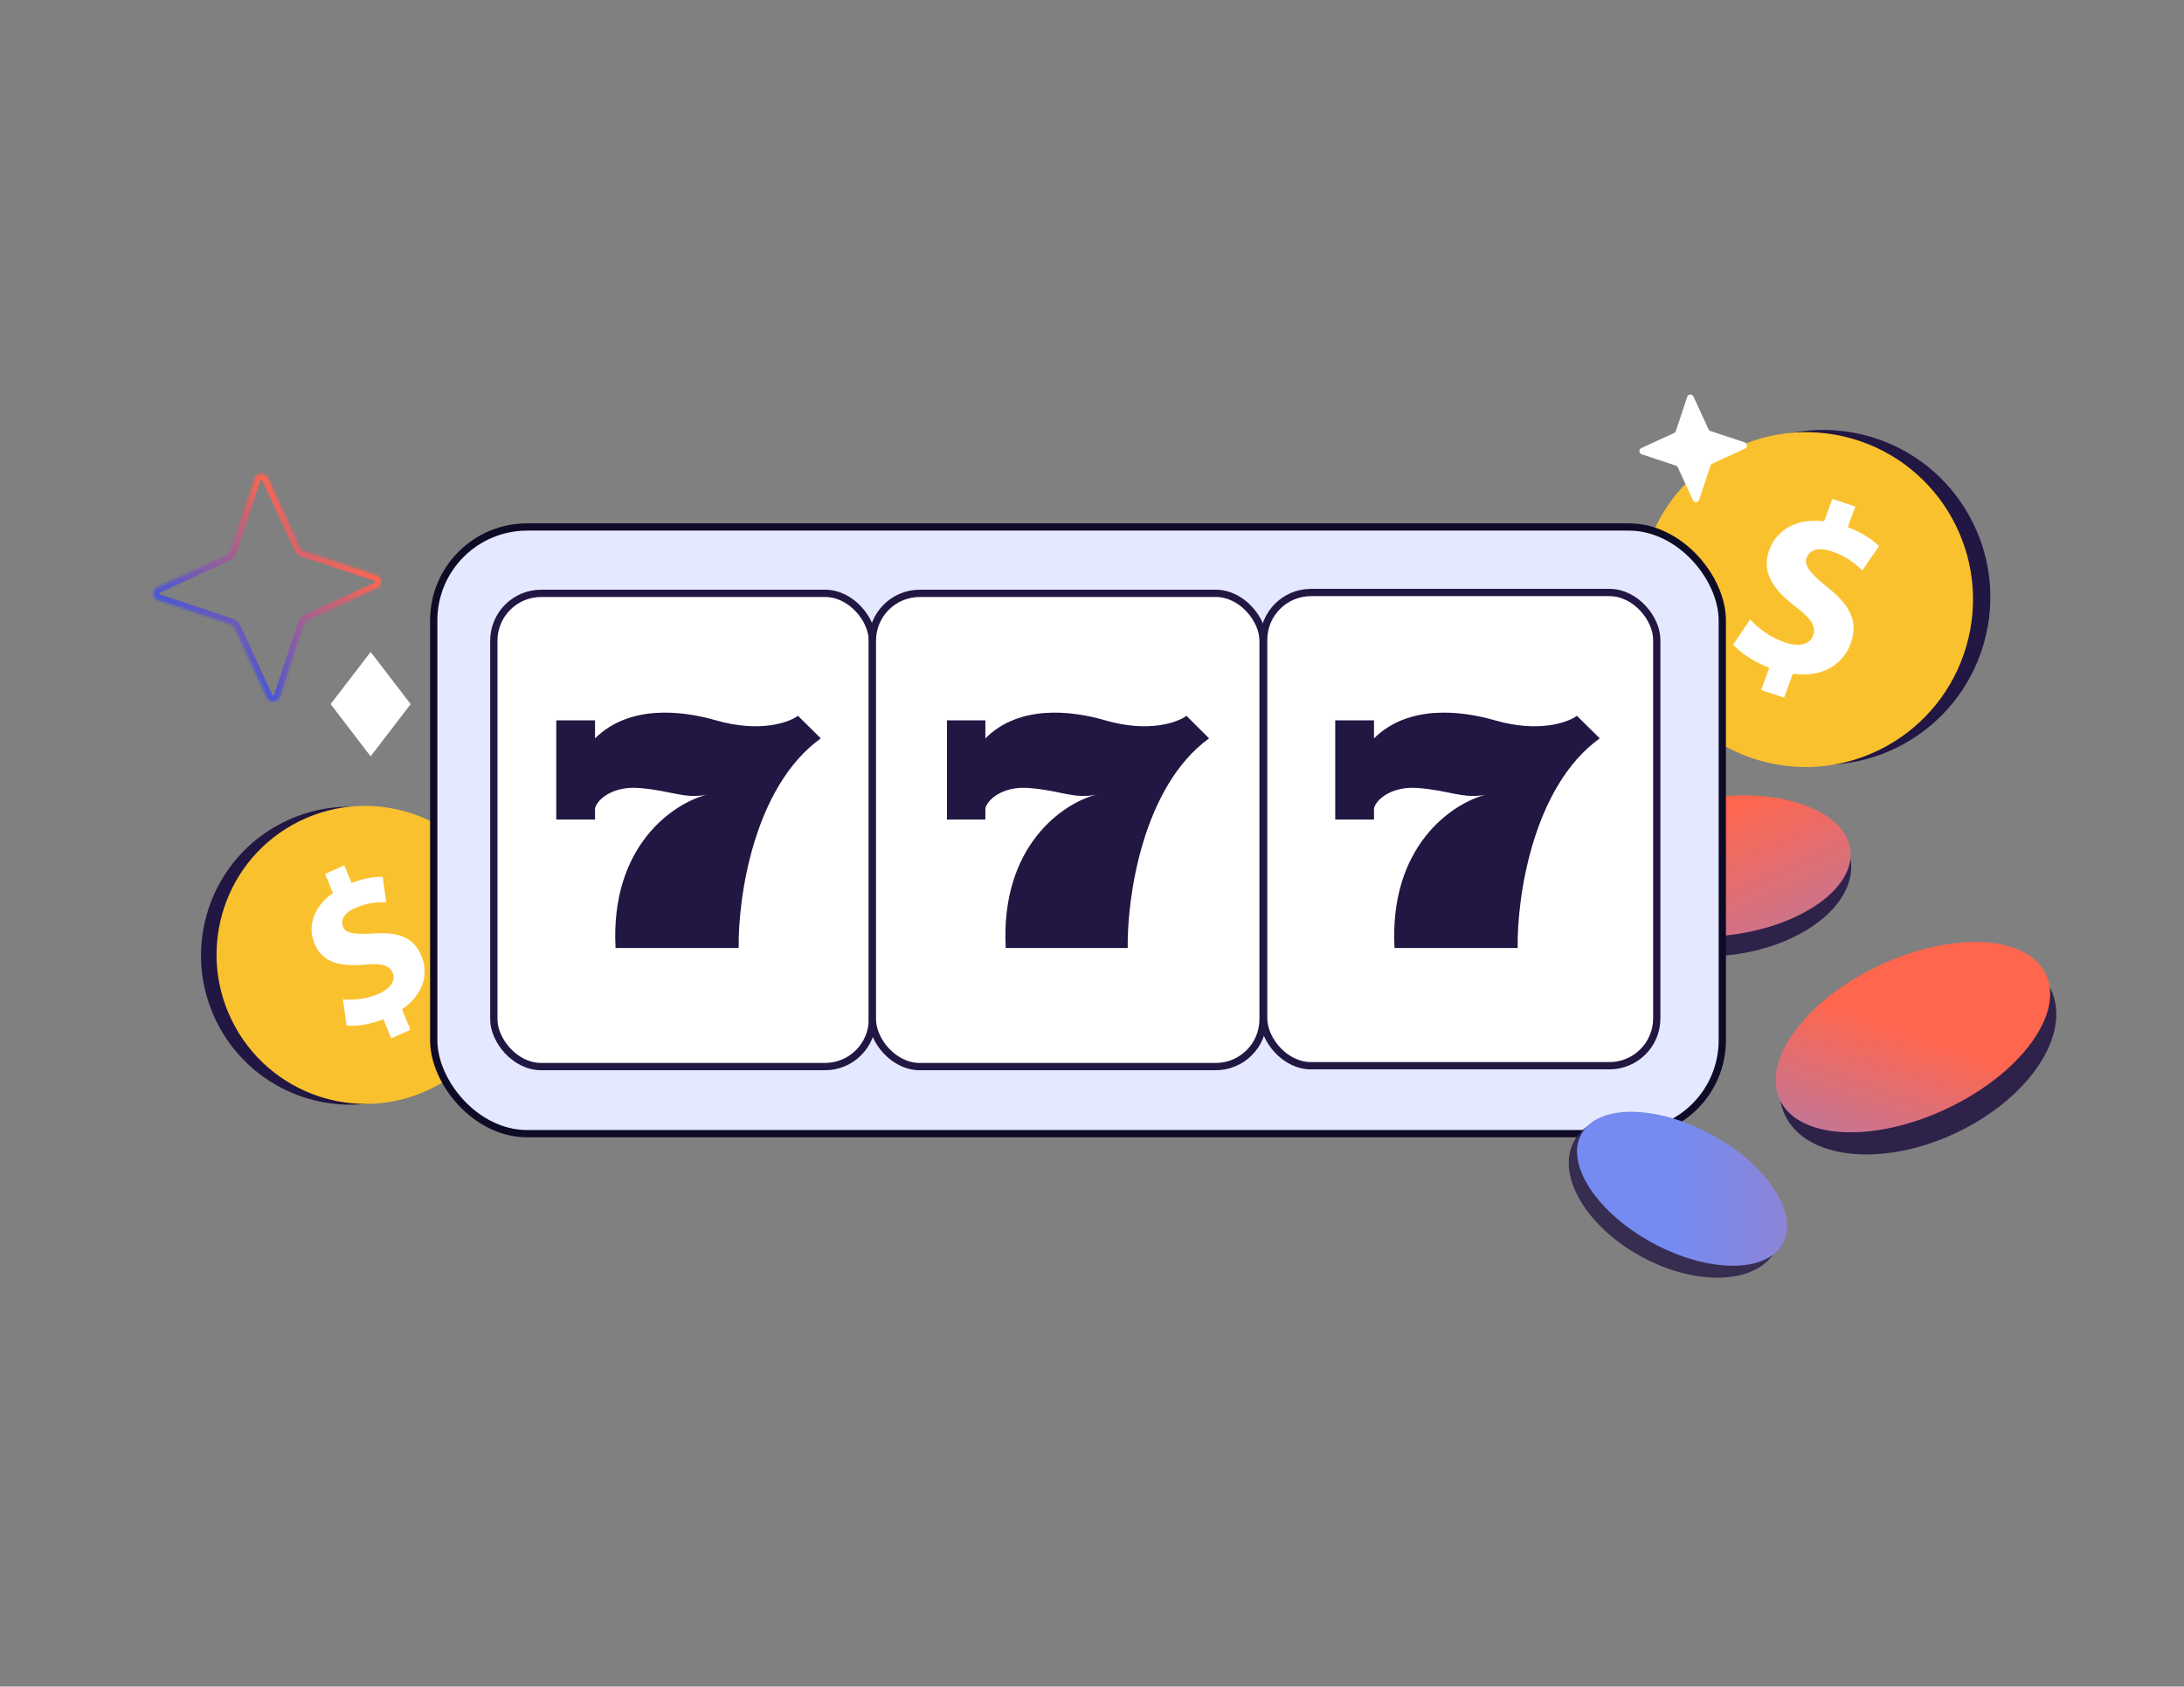
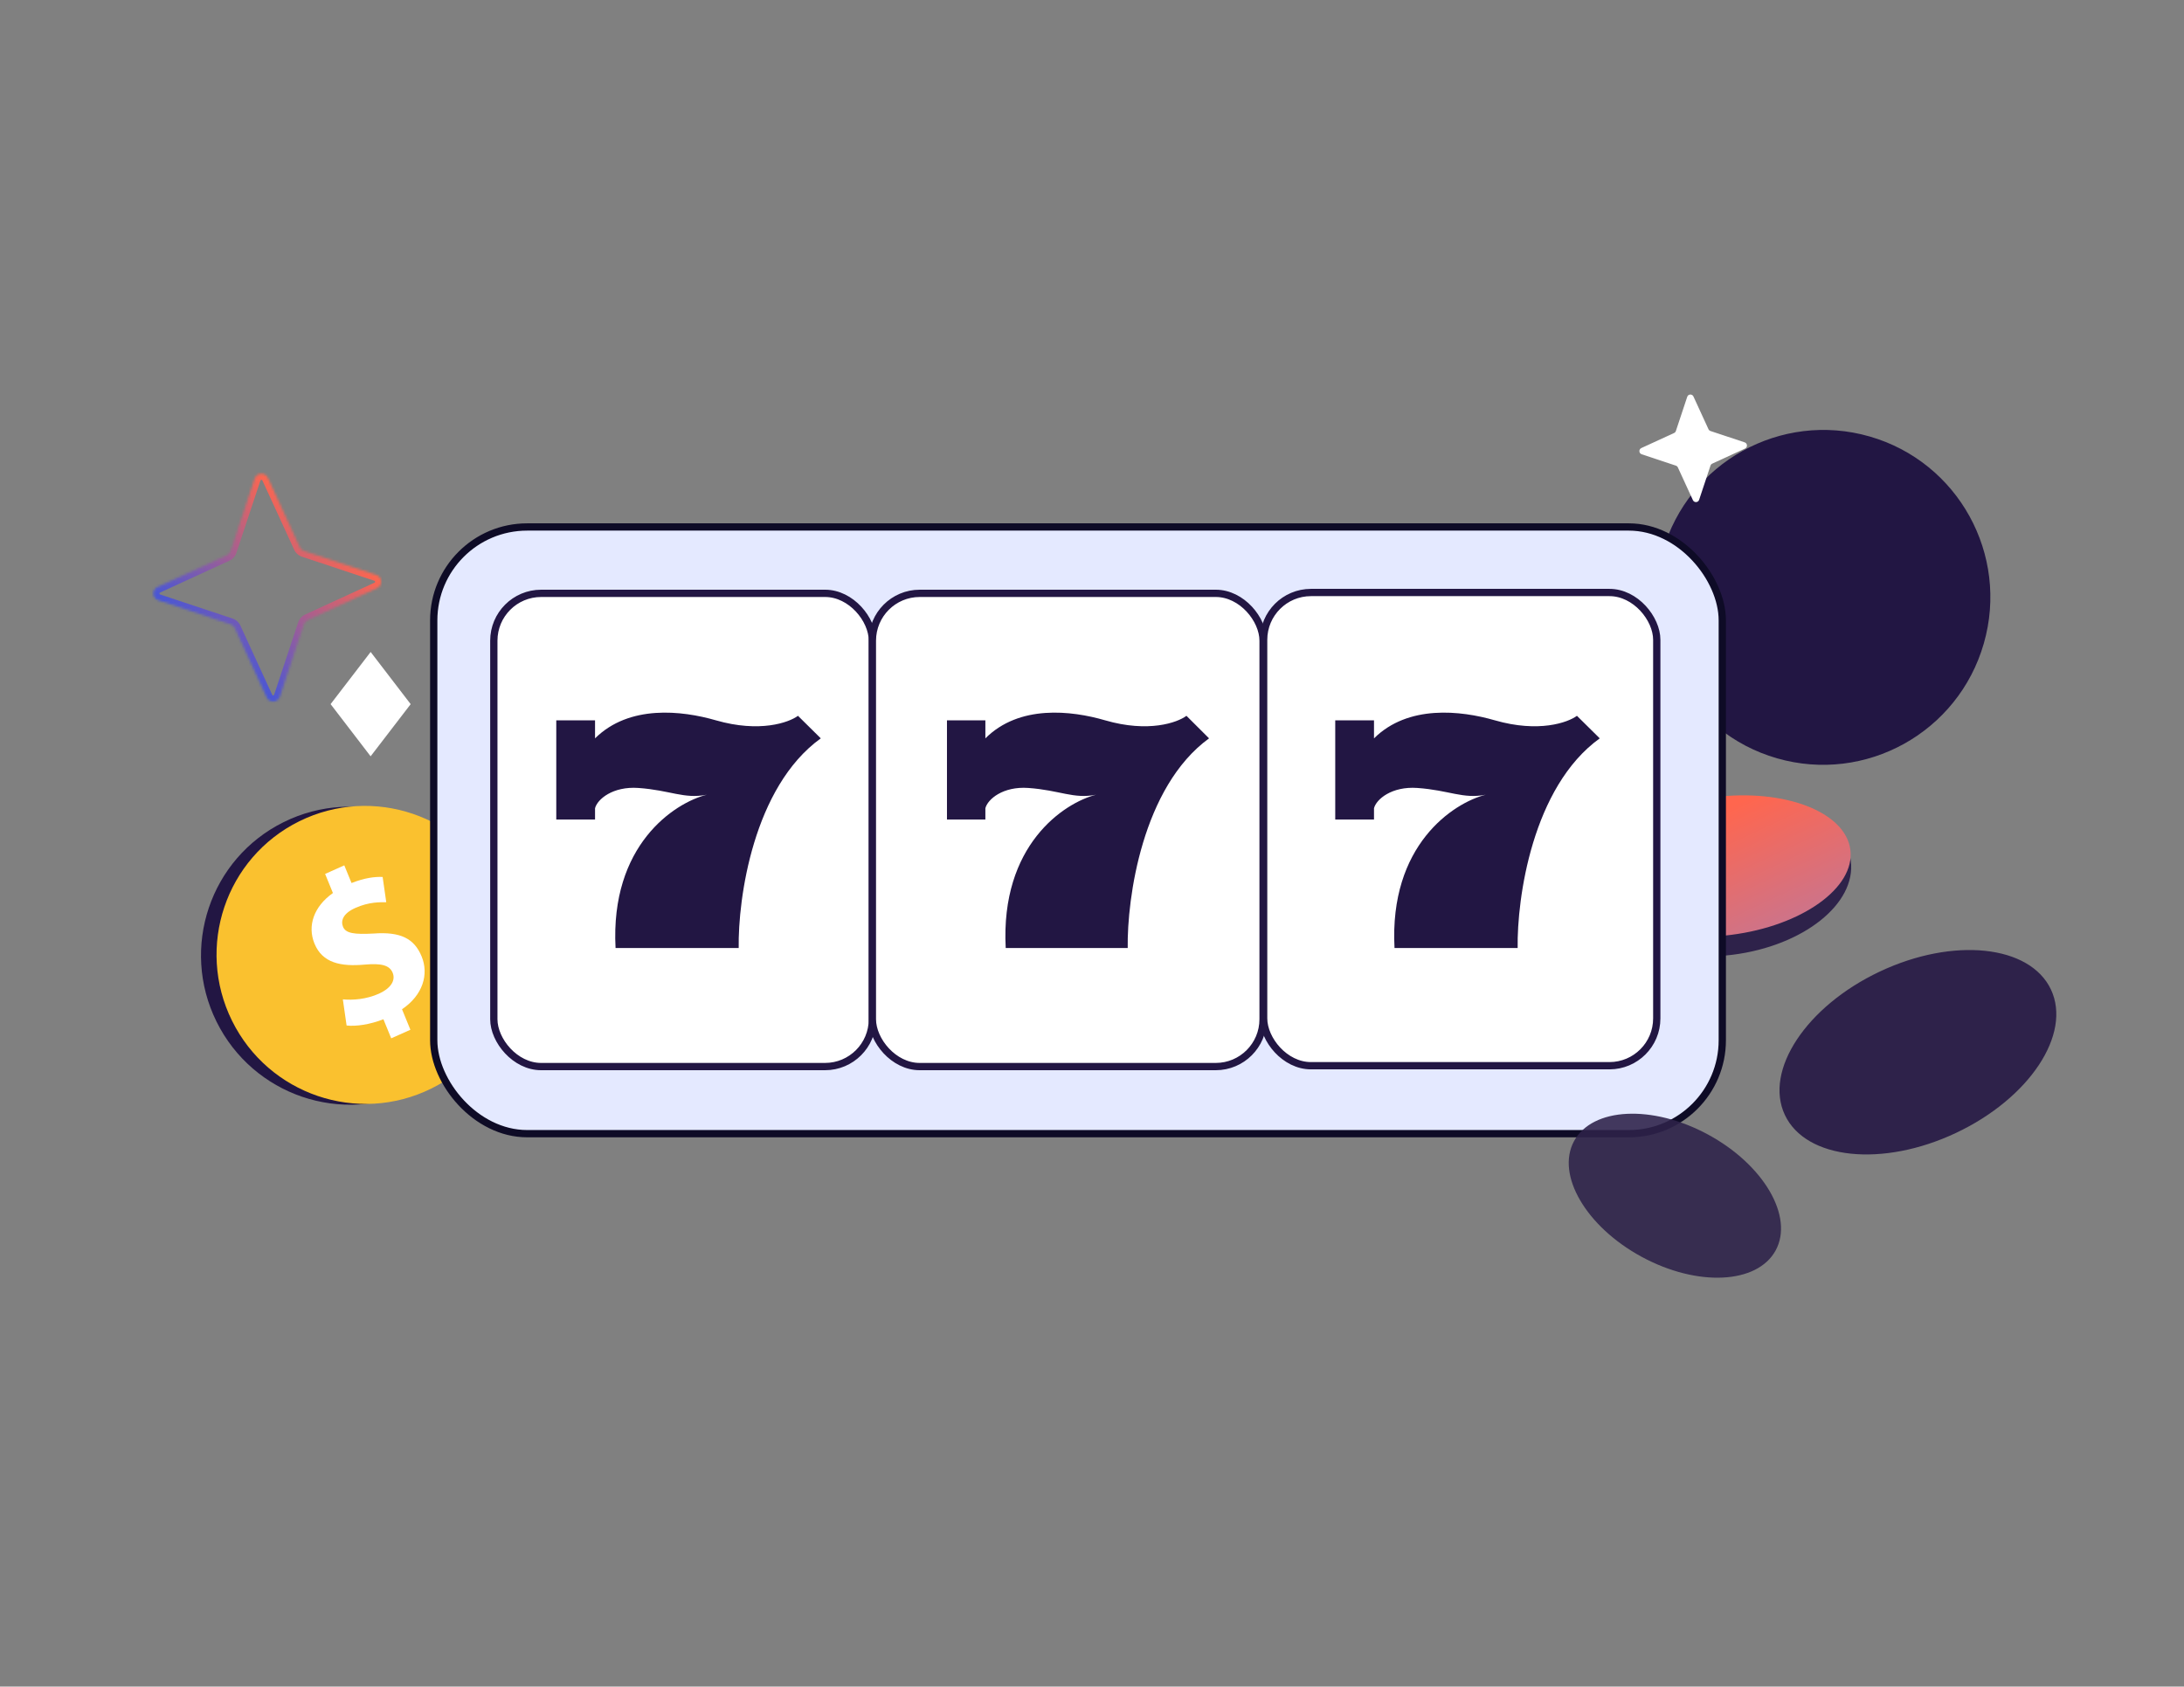
<svg xmlns="http://www.w3.org/2000/svg" width="900" height="695" viewBox="0 0 900 695" fill="none">
  <rect x="0" y="0" width="900" height="695" fill="#808080" stroke="none" />
  <path d="M732.284 312.471C768.812 322.978 806.964 301.808 817.497 265.186C828.031 228.564 806.958 190.359 770.43 179.852C733.902 169.345 695.75 190.516 685.217 227.137C674.683 263.759 695.756 301.964 732.284 312.471Z" fill="#221643" />
-   <path d="M725.14 313.383C761.669 323.89 799.82 302.72 810.353 266.098C820.887 229.477 799.814 191.272 763.286 180.765C726.758 170.258 688.607 191.428 678.073 228.05C667.539 264.671 688.612 302.876 725.14 313.383Z" fill="#FAC12F" />
-   <path d="M725.731 284.365L729.093 275.175C722.726 272.749 717.084 268.937 714.188 265.6L721.226 255.24C724.47 258.8 729.43 262.71 735.709 264.785C741.22 266.598 745.762 265.715 747.181 261.849C748.525 258.177 746.284 254.833 740.017 250.057C730.953 243.169 725.669 236.002 729.098 226.623C732.213 218.113 740.642 213.414 751.723 214.791L755.085 205.601L764.553 208.723L761.439 217.233C767.806 219.659 771.658 222.446 774.283 225.044L767.484 235.049C765.361 233.158 761.73 229.466 754.77 227.17C748.489 225.102 745.473 227.136 744.478 229.844C743.311 233.037 745.949 236.182 753.032 241.984C763.047 249.838 765.738 256.684 762.554 265.389C759.405 273.999 750.634 279.338 738.811 277.611L735.202 287.475L725.734 284.353L725.731 284.365Z" fill="white" />
  <path d="M761.708 354.893C762.767 363.24 758.165 371.669 749.512 378.545C740.877 385.407 728.337 390.598 713.938 392.425C699.538 394.251 686.1 392.356 676.025 387.868C665.929 383.37 659.368 376.358 658.309 368.011C657.25 359.664 661.852 351.235 670.505 344.359C679.141 337.497 691.68 332.306 706.079 330.479C720.479 328.653 733.917 330.547 743.993 335.036C754.088 339.533 760.649 346.546 761.708 354.893Z" fill="#2E224A" stroke="#2E224A" stroke-width="2" />
  <ellipse cx="709.82" cy="356.873" rx="53.114" ry="28.576" transform="rotate(-7.23 709.82 356.873)" fill="url(#paint0_linear_10173_63145)" />
  <path d="M844.267 408.178C848.39 416.925 846.344 427.749 839.365 438.286C832.397 448.805 820.598 458.876 805.596 465.947C790.594 473.019 775.316 475.709 762.768 474.389C750.199 473.066 740.548 467.754 736.426 459.008C732.303 450.261 734.348 439.437 741.328 428.9C748.296 418.381 760.094 408.309 775.096 401.238C790.098 394.167 805.376 391.477 817.924 392.797C830.493 394.12 840.144 399.431 844.267 408.178Z" fill="#2E224A" stroke="#2E224A" stroke-width="2" />
-   <ellipse cx="788.286" cy="427.372" rx="60.61" ry="32.61" transform="rotate(-25.236 788.286 427.372)" fill="url(#paint1_linear_10173_63145)" />
  <path d="M171.353 448.884C141.018 463.875 104.244 451.374 89.214 420.962C74.184 390.551 86.591 353.744 116.925 338.753C147.26 323.761 184.035 336.262 199.064 366.674C214.094 397.086 201.687 433.892 171.353 448.884Z" fill="#221643" />
  <path d="M177.755 448.551C147.421 463.543 110.646 451.042 95.616 420.63C80.586 390.218 92.993 353.411 123.328 338.42C153.662 323.429 190.437 335.929 205.467 366.341C220.496 396.753 208.089 433.56 177.755 448.551Z" fill="#FAC12F" />
  <path d="M161.22 427.871L158.001 420.003C152.493 422.171 146.639 423.025 142.827 422.577L141.283 411.806C145.45 412.193 150.923 411.801 156.169 409.459C160.769 407.398 163.168 404.173 161.817 400.86C160.53 397.716 157.135 396.88 150.316 397.481C140.465 398.362 132.877 396.853 129.59 388.823C126.61 381.537 129.273 373.586 137.194 367.985L133.975 360.117L141.881 356.581L144.862 363.867C150.37 361.699 154.474 361.235 157.681 361.367L159.17 371.77C156.7 371.798 152.208 371.552 146.395 374.151C141.152 376.499 140.406 379.571 141.351 381.891C142.471 384.625 146.005 385.1 153.948 384.68C164.975 383.863 170.71 386.684 173.76 394.136C176.776 401.508 174.269 410.07 165.666 415.88L169.122 424.325L161.215 427.861L161.22 427.871Z" fill="white" />
  <rect x="178.734" y="217.151" width="531" height="250" rx="38.5" fill="#E4E9FF" stroke="#0E0B26" stroke-width="3" />
  <rect x="203.5" y="244.5" width="156" height="195" rx="19.5" fill="white" stroke="#221643" stroke-width="3" />
  <rect x="359.5" y="244.5" width="161" height="195" rx="19.5" fill="white" stroke="#221643" stroke-width="3" />
  <rect x="520.734" y="244.151" width="162" height="195" rx="19.5" fill="white" stroke="#221643" stroke-width="3" />
  <path d="M245.209 296.82V304.252C259.303 290.318 280.915 292.755 295.01 296.82C313.052 302.023 325.079 297.749 328.838 294.962L338.234 304.252C310.421 324.319 304.094 370.213 304.407 390.651H253.665C251.41 348.288 277.783 330.884 291.252 327.478C281.855 329.336 276.217 325.621 263.062 324.692C252.538 323.948 246.148 329.336 245.209 333.052V337.697H229.234V296.82H245.209Z" fill="#221643" />
  <path d="M406.062 296.82V304.252C420.028 290.318 441.441 292.755 455.407 296.82C473.283 302.023 485.2 297.749 488.924 294.962L498.234 304.252C470.676 324.319 464.407 370.213 464.717 390.651H414.441C412.207 348.288 438.338 330.884 451.683 327.478C442.372 329.336 436.786 325.621 423.752 324.692C413.324 323.948 406.993 329.336 406.062 333.052V337.697H390.234V296.82H406.062Z" fill="#221643" />
  <path d="M566.209 296.82V304.252C580.303 290.318 601.915 292.755 616.01 296.82C634.052 302.023 646.079 297.749 649.838 294.962L659.234 304.252C631.421 324.319 625.094 370.213 625.407 390.651H574.665C572.41 348.288 598.783 330.884 612.252 327.478C602.855 329.336 597.217 325.621 584.062 324.692C573.538 323.948 567.148 329.336 566.209 333.052V337.697H550.234V296.82H566.209Z" fill="#221643" />
  <path d="M152.728 310.678L136.981 290.146L152.741 269.624L168.488 290.156L152.728 310.678Z" fill="white" stroke="white" stroke-width="1.184" />
  <mask id="path-19-inside-1_10173_63145" fill="white">
    <path d="M125.235 227.039L155.068 236.949C157.569 237.781 157.78 241.255 155.367 242.378L126.8 255.499C126.075 255.828 125.512 256.457 125.245 257.235L115.335 287.068C114.503 289.569 111.029 289.78 109.906 287.367L96.785 258.8C96.456 258.075 95.827 257.512 95.049 257.245L65.216 247.335C62.715 246.503 62.504 243.029 64.917 241.906L93.484 228.785C94.209 228.456 94.772 227.827 95.039 227.049L104.949 197.216C105.781 194.715 109.255 194.504 110.378 196.917L123.499 225.484C123.828 226.209 124.457 226.772 125.235 227.039Z" />
  </mask>
  <path d="M125.235 227.039L124.424 229.404L124.435 229.408L124.447 229.412L125.235 227.039ZM155.068 236.949L155.858 234.577L155.857 234.576L155.068 236.949ZM155.367 242.378L156.41 244.65L156.421 244.644L155.367 242.378ZM126.8 255.499L127.832 257.776L127.843 257.771L126.8 255.499ZM125.245 257.235L122.88 256.424L122.876 256.435L122.873 256.447L125.245 257.235ZM115.335 287.068L117.707 287.858L117.708 287.857L115.335 287.068ZM109.906 287.367L107.635 288.411L107.64 288.422L109.906 287.367ZM96.785 258.8L94.508 259.833L94.513 259.843L96.785 258.8ZM95.049 257.245L95.86 254.88L95.849 254.876L95.838 254.873L95.049 257.245ZM65.216 247.335L64.426 249.707L64.428 249.708L65.216 247.335ZM64.917 241.906L63.874 239.635L63.863 239.64L64.917 241.906ZM93.484 228.785L92.452 226.508L92.441 226.513L93.484 228.785ZM95.039 227.049L97.404 227.86L97.408 227.849L97.412 227.838L95.039 227.049ZM104.949 197.216L102.577 196.426L102.576 196.428L104.949 197.216ZM110.378 196.917L112.65 195.874L112.644 195.863L110.378 196.917ZM123.499 225.484L125.776 224.452L125.771 224.441L123.499 225.484ZM124.447 229.412L154.28 239.321L155.857 234.576L126.023 224.666L124.447 229.412ZM154.279 239.321C154.402 239.362 154.455 239.415 154.485 239.458C154.525 239.512 154.559 239.595 154.564 239.697C154.57 239.799 154.546 239.885 154.513 239.943C154.487 239.989 154.439 240.052 154.312 240.111L156.421 244.644C160.887 242.567 160.503 236.122 155.858 234.577L154.279 239.321ZM154.323 240.106L125.756 253.227L127.843 257.771L156.41 244.65L154.323 240.106ZM125.767 253.222C124.392 253.846 123.362 255.02 122.88 256.424L127.61 258.045C127.662 257.894 127.758 257.809 127.832 257.776L125.767 253.222ZM122.873 256.447L112.963 286.28L117.708 287.857L127.618 258.023L122.873 256.447ZM112.963 286.279C112.922 286.402 112.869 286.455 112.826 286.485C112.772 286.525 112.689 286.559 112.587 286.564C112.485 286.57 112.399 286.546 112.341 286.513C112.295 286.488 112.232 286.439 112.173 286.312L107.64 288.422C109.717 292.887 116.162 292.503 117.707 287.858L112.963 286.279ZM112.178 286.324L99.057 257.756L94.513 259.843L107.635 288.41L112.178 286.324ZM99.062 257.767C98.438 256.392 97.264 255.362 95.86 254.88L94.239 259.61C94.39 259.662 94.475 259.758 94.508 259.832L99.062 257.767ZM95.838 254.873L66.004 244.963L64.428 249.708L94.261 259.618L95.838 254.873ZM66.005 244.963C65.882 244.922 65.83 244.869 65.799 244.826C65.759 244.772 65.725 244.689 65.72 244.587C65.714 244.485 65.738 244.399 65.771 244.341C65.797 244.295 65.845 244.232 65.972 244.173L63.863 239.64C59.397 241.717 59.781 248.162 64.426 249.707L66.005 244.963ZM65.961 244.178L94.528 231.057L92.441 226.513L63.874 239.635L65.961 244.178ZM94.517 231.062C95.892 230.438 96.922 229.264 97.404 227.86L92.674 226.239C92.622 226.39 92.526 226.475 92.452 226.508L94.517 231.062ZM97.412 227.838L107.321 198.004L102.576 196.428L92.666 226.261L97.412 227.838ZM107.321 198.005C107.362 197.882 107.415 197.83 107.458 197.799C107.512 197.759 107.595 197.726 107.697 197.72C107.799 197.714 107.885 197.738 107.943 197.771C107.989 197.797 108.052 197.845 108.111 197.972L112.644 195.863C110.567 191.397 104.122 191.781 102.577 196.426L107.321 198.005ZM108.106 197.961L121.227 226.528L125.771 224.441L112.649 195.874L108.106 197.961ZM121.222 226.517C121.846 227.892 123.02 228.923 124.424 229.404L126.045 224.674C125.894 224.622 125.809 224.526 125.776 224.452L121.222 226.517Z" fill="url(#paint2_linear_10173_63145)" mask="url(#path-19-inside-1_10173_63145)" />
  <ellipse cx="690.199" cy="492.71" rx="47.25" ry="28.664" transform="rotate(28.447 690.199 492.71)" fill="#2E224A" fill-opacity="0.886" />
-   <ellipse cx="693.155" cy="489.86" rx="47.25" ry="25.422" transform="rotate(28.447 693.155 489.86)" fill="url(#paint3_linear_10173_63145)" />
  <path d="M704.866 177.604L718.956 182.285C720.137 182.678 720.237 184.319 719.097 184.849L705.605 191.046C705.263 191.201 704.997 191.498 704.871 191.866L700.19 205.956C699.797 207.137 698.157 207.237 697.626 206.097L691.429 192.605C691.274 192.263 690.977 191.997 690.609 191.871L676.519 187.19C675.338 186.797 675.238 185.157 676.378 184.626L689.87 178.429C690.212 178.274 690.478 177.977 690.604 177.609L695.285 163.519C695.678 162.338 697.319 162.238 697.849 163.378L704.046 176.87C704.201 177.212 704.498 177.478 704.866 177.604Z" fill="white" />
  <defs>
    <linearGradient id="paint0_linear_10173_63145" x1="709.876" y1="284.699" x2="769.693" y2="470.662" gradientUnits="userSpaceOnUse">
      <stop offset="0.245" stop-color="#FF664E" />
      <stop offset="1" stop-color="#758BF2" />
    </linearGradient>
    <linearGradient id="paint1_linear_10173_63145" x1="828.429" y1="383.859" x2="704.341" y2="510.742" gradientUnits="userSpaceOnUse">
      <stop offset="0.323" stop-color="#FF664E" />
      <stop offset="1" stop-color="#758BF2" />
    </linearGradient>
    <linearGradient id="paint2_linear_10173_63145" x1="132.889" y1="216.747" x2="87.395" y2="267.537" gradientUnits="userSpaceOnUse">
      <stop stop-color="#FF664E" />
      <stop offset="1" stop-color="#4656D7" />
    </linearGradient>
    <linearGradient id="paint3_linear_10173_63145" x1="930.754" y1="349.094" x2="628.235" y2="515.415" gradientUnits="userSpaceOnUse">
      <stop stop-color="#FF664E" />
      <stop offset="0.812" stop-color="#758BF2" />
    </linearGradient>
  </defs>
</svg>